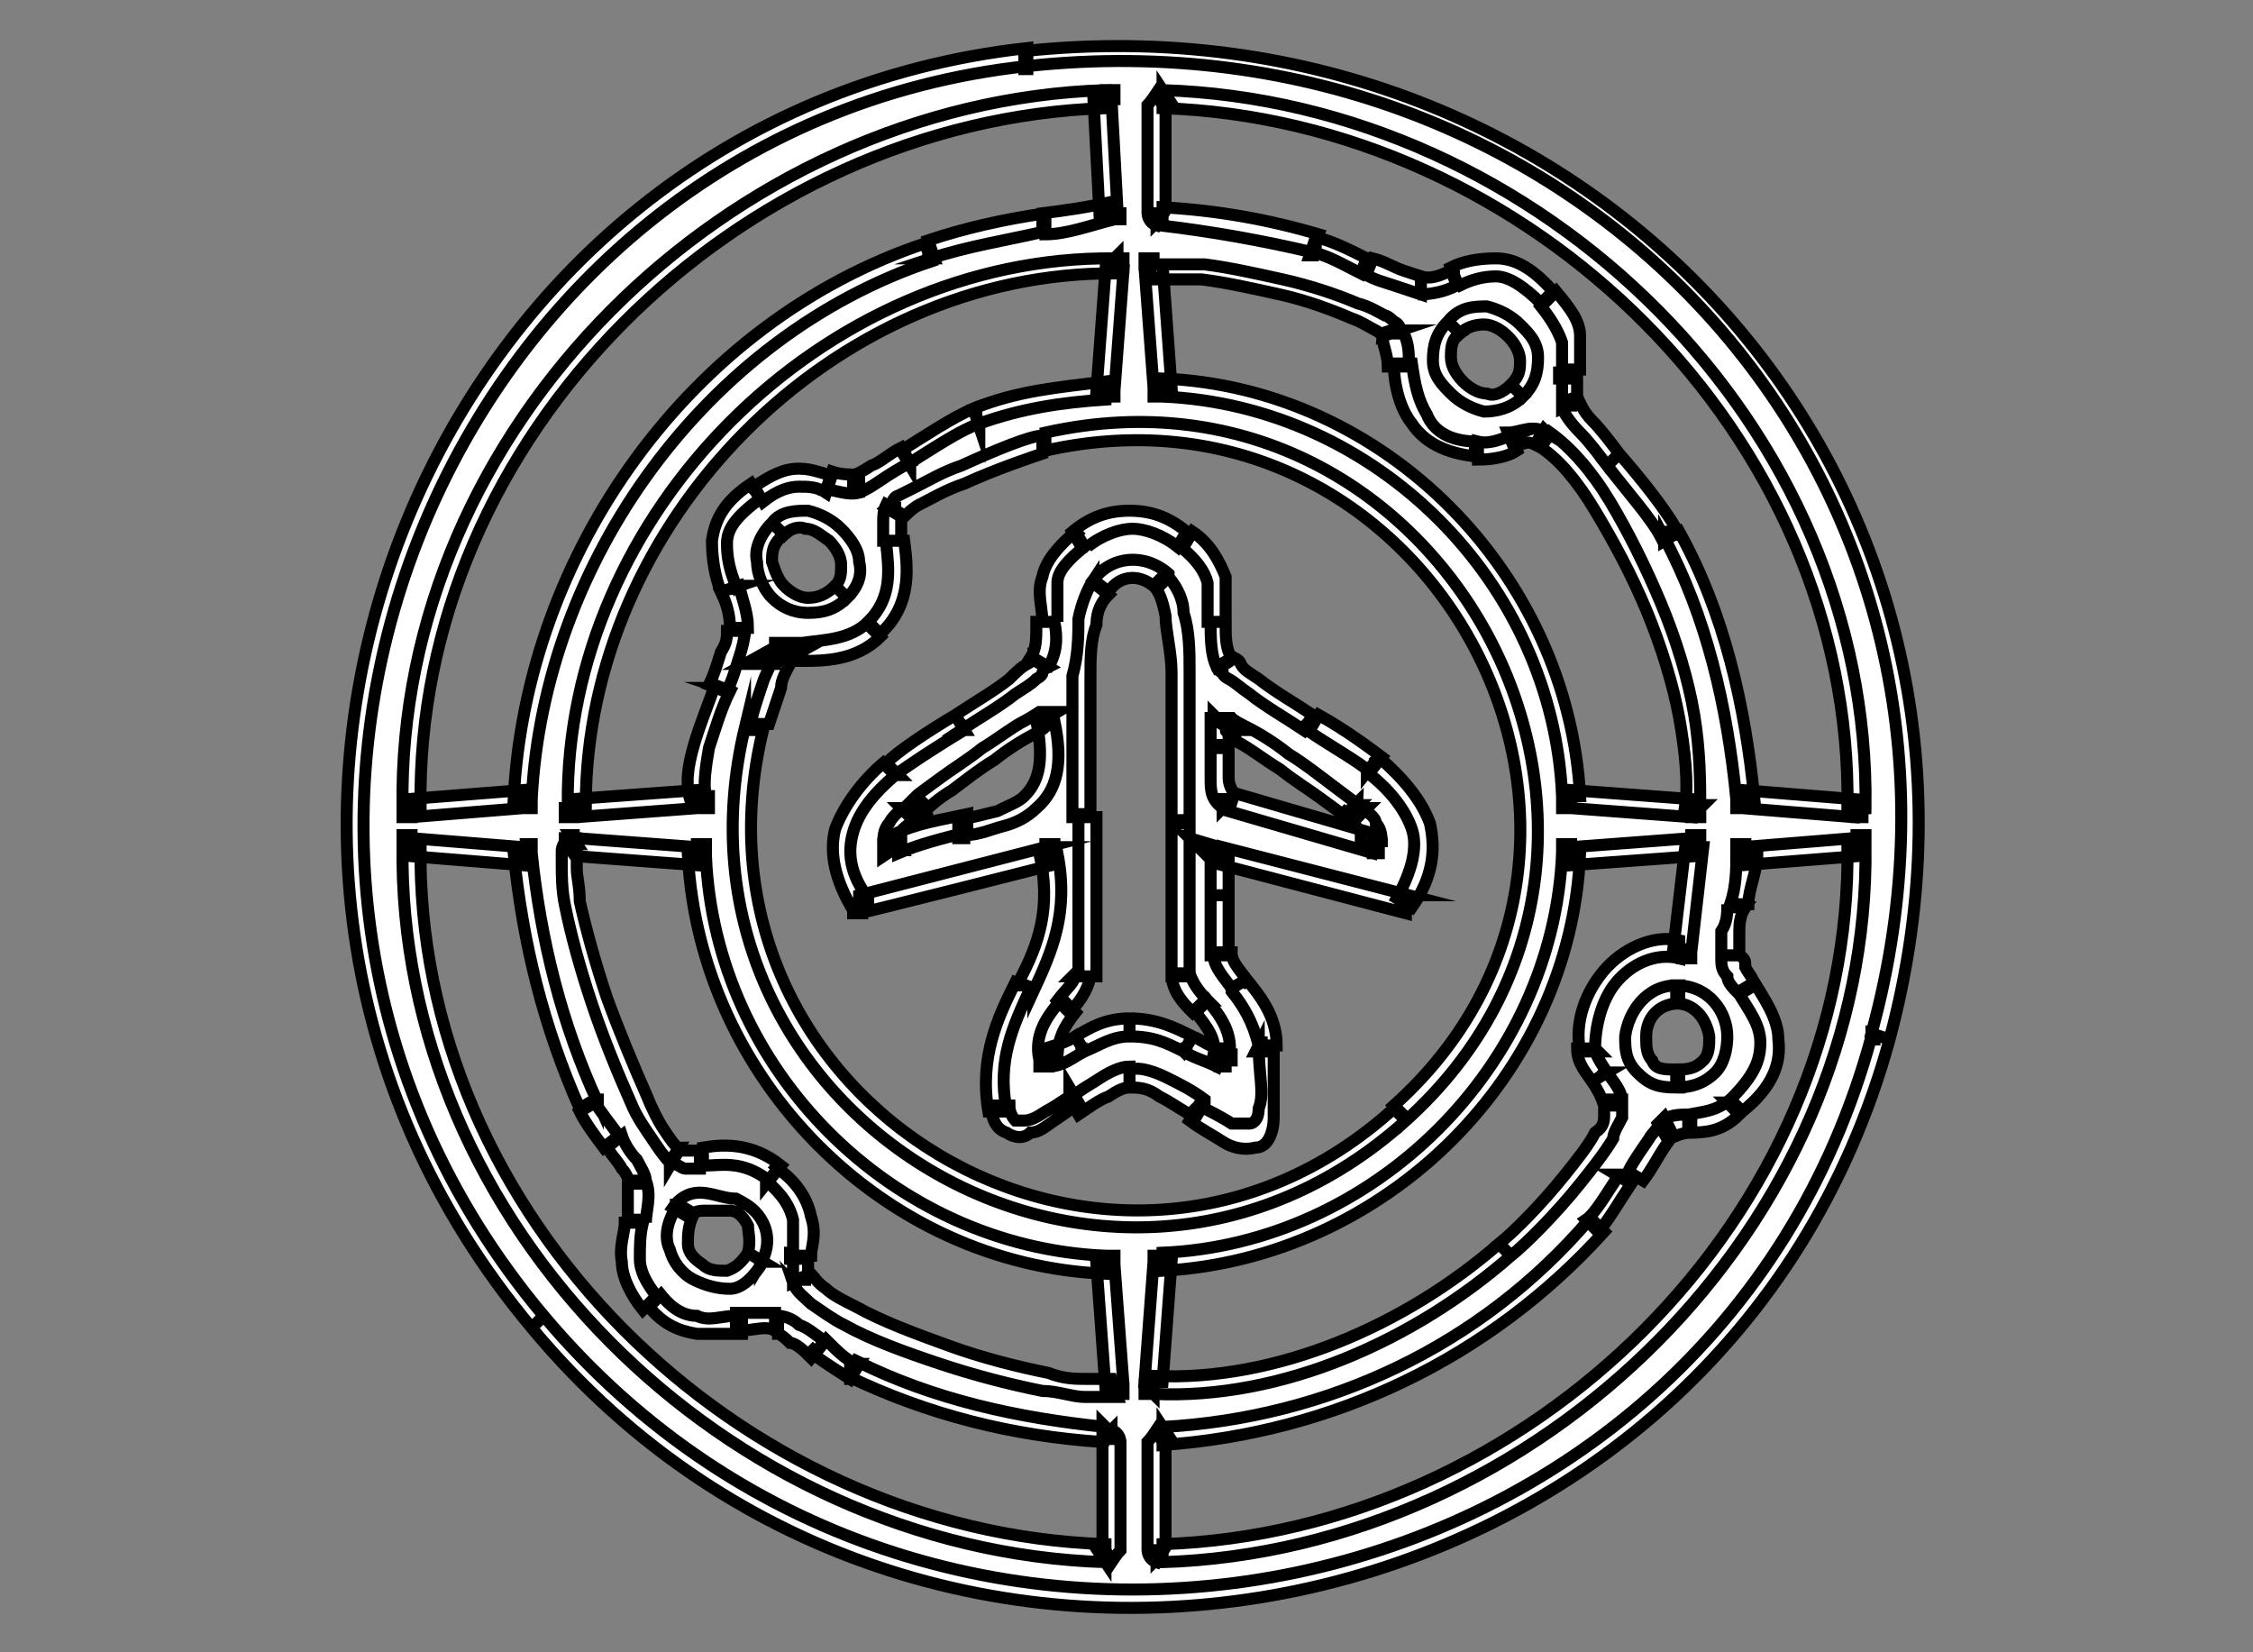
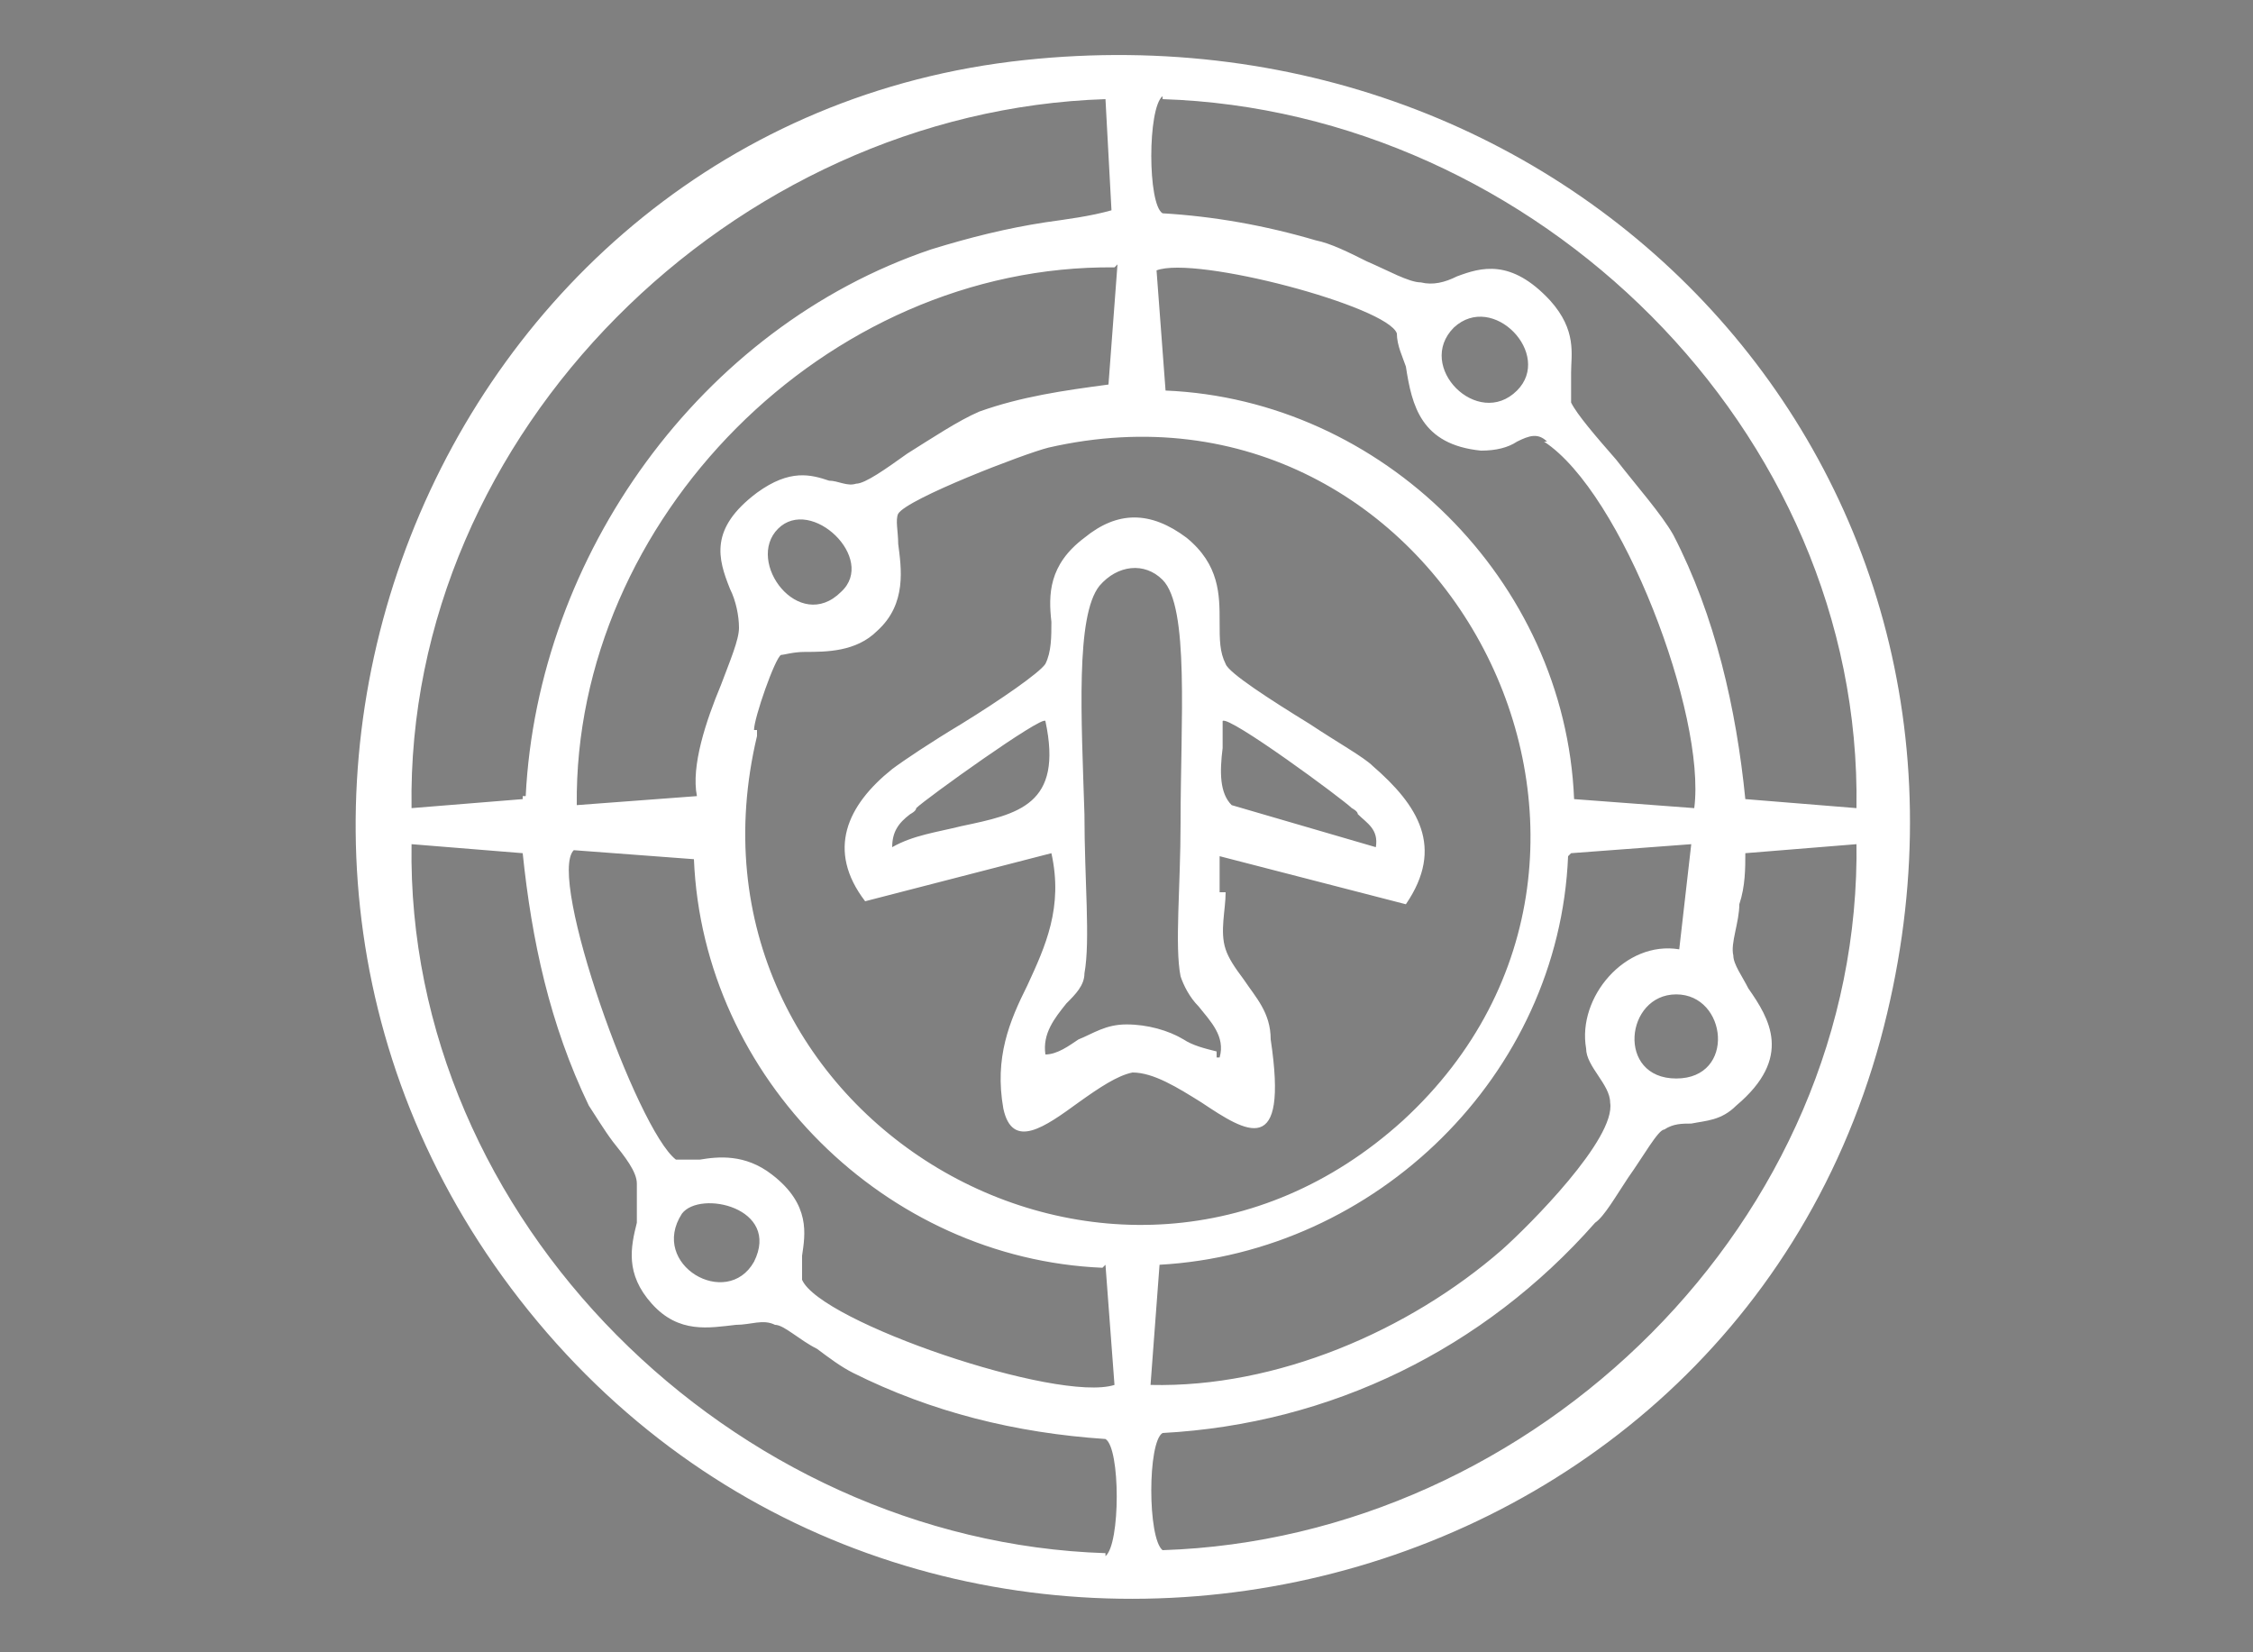
<svg xmlns="http://www.w3.org/2000/svg" id="Layer_1" version="1.1" viewBox="0 0 75 55">
  <rect x="0" y="0" width="75" height="55" fill="#808080" stroke="none" />
  <defs>
    <style>
      .st0 {
        stroke: #000;
        stroke-miterlimit: 10;
        stroke-width: .4px;
      }

      .st0, .st1 {
        fill: #fff;
      }

      .st1 {
        fill-rule: evenodd;
      }
    </style>
  </defs>
  <path class="st1" d="M62.6,34.6C67.6,16.1,52.8,0,34.1,2,14.4,4.1,4.7,28.2,17.9,44c13.2,15.8,39.3,10.4,44.7-9.4ZM17.4,26.6l-3.7.3c-.2-12.5,10.7-23.2,23.1-23.6l.2,3.7c-.7.2-1.5.3-2.2.4-1.3.2-2.5.5-3.8.9-7.7,2.6-13.1,10.2-13.5,18.2h-.1ZM38.7,3.3c12.4.4,23.3,11,23.1,23.6h0l-3.7-.3c-.3-3-1-6.1-2.4-8.8-.4-.7-1.2-1.6-1.9-2.5-.7-.8-1.3-1.5-1.5-1.9,0-.3,0-.6,0-1,0-.6.2-1.4-.7-2.4-1.3-1.4-2.3-1.1-3.1-.8-.4.2-.8.3-1.2.2-.4,0-1.1-.4-1.8-.7-.6-.3-1.2-.6-1.7-.7-1.7-.5-3.4-.8-5.1-.9-.5-.3-.5-3.5,0-3.9h0ZM37.1,8.9c-9.6-.1-18,8.4-17.9,17.9l4-.3c-.2-1,.3-2.5.8-3.7.3-.8.6-1.5.6-1.9s-.1-.9-.3-1.3c-.4-1-.7-2,.9-3.2,1.1-.8,1.8-.6,2.4-.4.3,0,.6.2.9.1.3,0,1-.5,1.7-1,.8-.5,1.7-1.1,2.4-1.4,1.4-.5,2.8-.7,4.3-.9l.3-4h0ZM51.4,14.7c2.6,1.7,5.4,9.1,5,12.2l-4-.3c-.3-7.3-6.4-13.3-13.6-13.6l-.3-4c1.3-.5,7.7,1.2,8,2.1,0,.4.2.8.3,1.1.2,1.3.5,2.6,2.5,2.8.5,0,.9-.1,1.2-.3.4-.2.7-.3,1,0h-.1ZM50.5,13c1.2-1.2-.8-3.3-2.1-2.1-1.3,1.3.8,3.4,2.1,2.1ZM25.1,24.3c0-.4.7-2.4.9-2.5h0c.1,0,.4-.1.8-.1.7,0,1.7,0,2.4-.7,1-.9.8-2.1.7-2.9,0-.4-.1-.8,0-1,.3-.5,4.2-2,5-2.2,13.1-3,21.6,13.4,11.8,22.4-9.6,8.7-24.5-.2-21.5-12.8v-.2ZM28,19.7c1.2-1.1-1-3.2-2.1-2.1s.7,3.5,2.1,2.1ZM36.8,51.7c-12.4-.4-23.3-11.1-23.1-23.6l3.7.3c.3,2.9.9,5.7,2.2,8.4.2.3.5.8.8,1.2.4.5.8,1,.8,1.4v1.3c-.2.8-.4,1.7.5,2.7s1.9.8,2.8.7c.5,0,.9-.2,1.3,0,.3,0,.8.5,1.4.8.4.3.8.6,1.2.8,2.6,1.3,5.4,2,8.4,2.2.5.3.5,3.5,0,3.9h0ZM36.8,42.1l.3,4c-1.9.6-9.8-2.1-10.4-3.5v-.8c.1-.7.3-1.7-1-2.7-.9-.7-1.8-.6-2.4-.5h-.8c-1.3-1-4.3-9.4-3.4-10.3l4,.3c.3,7.3,6.4,13.3,13.6,13.6h0ZM52.3,28.4l4-.3h0l-.4,3.5c-1.8-.3-3.4,1.6-3.1,3.3,0,.3.2.6.4.9.2.3.4.6.4.9.2,1.2-2.7,4.1-3.6,4.9-3.1,2.7-7.5,4.6-11.7,4.5l.3-4c7.2-.4,13.3-6.3,13.6-13.6h0ZM61.8,28.1l-3.7.3c0,.5,0,1.1-.2,1.7,0,.6-.3,1.3-.2,1.7,0,.3.3.7.5,1.1.7,1,1.5,2.3-.4,3.9-.5.5-1,.5-1.5.6-.3,0-.6,0-.9.2-.2,0-.7.9-1.2,1.6-.4.6-.8,1.3-1.1,1.5-3.7,4.2-8.8,6.7-14.4,7-.5.3-.5,3.5,0,3.9,12.4-.4,23.3-11,23.1-23.6h0ZM55.8,33.1c-1.7,0-2,2.8,0,2.8s1.7-2.8,0-2.8ZM22.7,40.4c-1.1,1.7,1.5,3.2,2.4,1.6.9-1.8-1.8-2.4-2.4-1.6ZM40.6,29.8v-1.3h0l6.2,1.6c1.3-1.9.4-3.3-1.1-4.6-.3-.3-1.2-.8-2.1-1.4-1.3-.8-2.7-1.7-2.8-2-.2-.4-.2-.8-.2-1.4,0-.9,0-1.9-1.1-2.8-1.2-.9-2.3-.9-3.4,0-1.2.9-1.2,1.9-1.1,2.8,0,.5,0,1-.2,1.4-.2.3-1.5,1.2-2.8,2-1,.6-1.9,1.2-2.3,1.5-1.5,1.2-2.2,2.7-.9,4.4l6.2-1.6c.4,1.8-.2,3.1-.8,4.4-.6,1.2-1.1,2.4-.8,4.1.3,1.4,1.4.6,2.5-.2.7-.5,1.3-.9,1.8-1,.7,0,1.5.5,2.3,1,1.5,1,2.9,1.9,2.3-2.1,0-.9-.5-1.4-.9-2-.3-.4-.5-.7-.6-1-.2-.6,0-1.3,0-1.9h-.2ZM40.6,35.2c.2-.7-.3-1.2-.7-1.7-.3-.3-.5-.7-.6-1-.2-1,0-3,0-5.1,0-3.4.3-7.2-.6-8.1-.6-.6-1.5-.5-2.1.2-.8,1-.6,4.4-.5,7.6,0,2.2.2,4.2,0,5.3,0,.4-.3.7-.6,1-.4.5-.8,1-.7,1.7.4,0,.8-.3,1.1-.5.5-.2.9-.5,1.6-.5s1.4.2,1.9.5c.3.2.7.3,1.1.4v.2ZM32,27.5c-.8.2-1.6.3-2.3.7,0-.5.2-.8.6-1.1,0,0,.2-.1.2-.2.3-.3,4.2-3.1,4.3-2.9.6,2.8-.9,3.1-2.8,3.5ZM45.2,27.1c.3.3.7.5.6,1.1l-4.8-1.4c-.4-.4-.4-1.1-.3-1.9v-.9c.2-.2,4,2.6,4.3,2.9,0,0,.2.1.2.2Z" />
-   <path class="st0" d="M34.1,2v-.3h0v.3ZM62.6,34.6h-.3.3ZM17.9,44l.2-.2-.2.2ZM13.7,26.9h-.3v.3h.3v-.3ZM17.4,26.6v.3h.3v-.3h-.3ZM36.8,3.3h.3v-.3h-.3v.3ZM37,7v.3h.3v-.2h-.3ZM34.7,7.5v.3-.3ZM30.9,8.4v.3h0v-.3ZM61.8,26.9h.3c0,.1,0,0,0,0h-.3ZM38.7,3.3v-.3h0l.2.3h-.2ZM61.8,26.9v.3h.2v-.2s-.2-.1-.2,0ZM58.1,26.6h-.3v.3h.2v-.3h0ZM55.6,17.8h.3c0-.1-.3-.1-.3-.1h0ZM53.8,15.3l.2-.2-.2.2ZM52.3,13.4h-.3c0,.1.3.1.3.1h0ZM52.3,12.4h-.3.3ZM51.5,10l-.2.2h0l.2-.2ZM48.4,9.3v-.3c0,0,0,.3,0,.3ZM47.3,9.5v.3h0v-.3ZM45.5,8.8v-.3h0v.3h0ZM43.8,8.1v.3h0v-.3ZM38.7,7.2l-.2.2h0v-.3h.2ZM37.1,8.9h.3v-.3h-.3v.3ZM19.1,26.9h-.3v.3h.3v-.3ZM23.2,26.6v.3h.4v-.3h-.4ZM24,22.9h.3c0,.1-.3,0-.3,0ZM24.6,20.9h.3-.3ZM24.3,19.6h.3-.3ZM25.2,16.4l-.2-.2h0l.2.2ZM27.6,16v.3h0s0-.3,0-.3ZM28.5,16.1v-.3h0v.3ZM30.2,15.2l-.2-.2h0l.2.2ZM32.5,13.8v-.3h0v.3h0ZM36.8,12.9v.3h.3v-.2h-.3ZM56.3,26.9v.3h.3v-.3h-.3ZM51.4,14.7l.2-.2h0l-.2.2ZM52.3,26.6h-.3v.3h.3v-.3ZM38.7,12.9h-.3v.3h.3v-.3ZM38.4,8.9v-.3h-.3v.2h.3ZM46.3,11.1h.3-.3ZM46.6,12.2h.3-.3ZM49.1,15v-.3h0v.3ZM50.4,14.7v-.3h0v.3h0ZM50.5,13l-.2-.2h0l.2.2ZM48.4,10.9l.2.2h0l-.2-.2ZM25.9,21.8l.2.2.9-.5h-1v.3h-.1ZM25.1,24.3h.3-.3ZM25.9,21.8l-.2-.2-.9.5h1v-.3h.1ZM26.7,21.7v-.3h0v.3ZM29.1,20.9l-.2-.2h0l.2.2ZM29.8,18h.3-.3ZM29.8,17h-.3c0-.1.3-.1.3-.1h0ZM34.8,14.8v-.3h0v.3ZM46.6,37.1l.2.2h0l-.2-.2ZM28,19.7l-.2-.2h0l.2.2ZM26,17.7l.2.2h0l-.2-.2ZM13.7,28.1v-.3h-.3v.3h.3ZM36.8,51.7v.3h0l-.2-.3h.2ZM17.4,28.4h.3v-.3h-.2v.3h0ZM19.6,36.8h-.3c0,0,.3,0,.3,0h0ZM20.4,38l.2-.2-.2.2ZM21.3,39.4h-.3.3ZM21.2,40.6h.3-.3ZM21.7,43.4l.2-.2-.2.2ZM24.5,44.1v.3h0v-.3ZM25.9,44v.3h0v-.3ZM27.2,44.8l-.2.2h0l.2-.2ZM28.4,45.6v.3h-.1v-.3h.1ZM36.8,47.8l.2-.2h0v.3h-.2ZM37.1,46.1v.3h.3v-.2h-.3ZM36.8,42.1h.3v-.3h-.3v.3ZM26.7,42.6h.3c0,0-.3,0-.3,0h0ZM26.7,41.8h-.3.3ZM25.7,39l.2-.2h0l-.2.2ZM23.3,38.5v-.3h0v.3ZM22.5,38.4l-.2.2h0l.2-.2ZM19.1,28.1v-.3h-.1l.2.3h-.1ZM23.2,28.4h.3v-.3h-.3v.3ZM56.3,28.1v-.3h0v.3ZM52.3,28.4v-.3h-.3v.3h.3ZM56.3,28.1h.3v-.3h-.3v.3ZM56,31.6v.3h.3v-.3h-.3ZM52.9,35h.3-.3ZM53.3,35.8l.2-.2-.2.2ZM53.7,36.7h.3-.3ZM50.1,41.6l.2.2h0l-.2-.2ZM38.4,46.1h-.3v.3h.3v-.3ZM38.7,42.1v-.3h-.3v.3h.3ZM61.8,28.1h.3v-.3h-.3v.3ZM58.1,28.4v-.3h-.3v.3h.3ZM57.8,30.1h.3-.3ZM57.6,31.8h-.3.3ZM58.1,32.9l-.2.2.2-.2ZM57.8,36.8l.2.2h0l-.2-.2ZM56.3,37.4v-.3h0v.3ZM55.4,37.6v-.3h0v.3h0ZM54.2,39.2l-.2-.2.2.2ZM53.1,40.8l-.2-.2h0l.2.2ZM38.7,47.8v-.3h0l.2.3h-.2ZM38.7,51.7l-.2.2h0v-.3h.2ZM22.7,40.4l-.2-.2h0l.2.2ZM25.1,41.9h.3c0,0-.3,0-.3,0h0ZM40.6,28.5h.3c0-.1-.2,0-.2,0h0ZM40.6,29.8h-.3.3ZM40.6,28.5v-.3l-1-.3.8.8.2-.2ZM46.8,30v.3h0v-.2c0,0,0-.2,0-.2h0ZM45.7,25.4l.2-.2h0l-.2.2ZM43.6,24l-.2.2h0l.2-.2ZM40.8,22.1l.3-.2h0l-.3.2ZM40.6,20.7h-.3.3ZM39.4,17.9l.2-.2h0l-.2.2ZM36,17.9l-.2-.2h0l.2.2ZM34.9,20.7h.3-.3ZM34.7,22.1l-.3-.2h0l.3.2ZM31.9,24l.2.2s-.2-.2-.2-.2ZM29.6,25.6l-.2-.2h0l.2.2ZM28.6,30l-.2.2v.2h.3v-.3h0ZM34.8,28.5h.3v-.4h-.3v.4ZM34.1,32.8h-.3c0,0,.3,0,.3,0ZM33.3,37h.3-.3ZM35.7,36.8l-.2-.2.2.2ZM37.6,35.8v-.3h0v.3ZM39.9,36.8l-.2.2.2-.2ZM42.2,34.7h-.3.3ZM41.3,32.8l.2-.2-.2.2ZM40.7,31.8h-.3.3ZM40.6,35.2v.3h.2v-.3h-.2ZM40,33.5l.2-.2h0l-.2.2ZM39.3,32.5h.3-.3ZM39.3,27.4h.3-.3ZM38.7,19.3l.2-.2h0l-.2.2ZM36.6,19.5l-.2-.2h0l.2.2ZM36.2,27.1h-.3.3ZM36.1,32.5h.3-.3ZM35.5,33.5l-.2-.2h0l.2.2ZM34.9,35.2h-.3v.3h.3v-.3ZM36,34.7v.3c0,0,0-.3,0-.3ZM37.6,34.2v-.3h0v.3ZM39.5,34.7v.3h0v-.3h0ZM29.7,28.1h-.3v.4l.3-.2v-.3h0ZM32,27.5v.3-.3ZM30.3,27.1l-.2-.2.2.2ZM30.5,26.9l.2.2h0l-.2-.2ZM34.8,24h.3c0-.1-.2,0-.2,0h0ZM45.7,28.1v.3h.2v-.3h-.2ZM45.2,27.1l-.2.2h0l.2-.2ZM40.9,26.7l-.2.2h0v-.3h.2ZM40.6,24.9h-.3.3ZM40.6,24l-.2-.2h0v.2h.3,0ZM44.9,26.9l-.2.2h0l.2-.2ZM34.2,2.2c18.5-2,33.1,14,28.1,32.2l.6.2C67.9,16,52.9-.3,34.1,1.7v.6h.1ZM18.1,43.8C5,28.2,14.7,4.3,34.2,2.2v-.6C14.1,3.8,4.3,28.2,17.7,44.2l.4-.4ZM62.3,34.5c-5.3,19.6-31.1,24.9-44.2,9.3l-.4.4c13.3,16,39.7,10.5,45.2-9.6l-.6-.2h0ZM13.7,27.2l3.7-.3v-.6l-3.8.3v.6h.1ZM36.8,3c-12.5.4-23.6,11.2-23.4,23.9h.6c-.2-12.4,10.6-22.9,22.8-23.3v-.6ZM37.2,7l-.2-3.7h-.6l.2,3.8h.6ZM34.8,7.8c.7,0,1.5-.3,2.3-.5v-.6c-.9.2-1.6.3-2.4.4v.6h.1ZM31,8.6c1.2-.4,2.5-.6,3.8-.9v-.6c-1.4.2-2.7.5-3.9.9l.2.6h-.1ZM17.7,26.6c.4-7.9,5.8-15.4,13.3-17.9l-.2-.6c-7.8,2.6-13.3,10.3-13.7,18.5h.6ZM62.1,26.9c.2-12.7-10.8-23.5-23.4-23.9v.6c12.2.4,23,10.9,22.8,23.3h.6ZM62,27h0l-.5-.3h0l.5.3ZM58,26.9l3.7.3v-.6l-3.7-.3v.6ZM55.4,17.9c1.4,2.6,2.1,5.6,2.4,8.7h.6c-.3-3.1-1-6.2-2.5-8.9l-.5.3h0ZM53.5,15.5c.7.9,1.5,1.8,1.8,2.4l.5-.3c-.4-.7-1.2-1.7-1.9-2.5,0,0-.4.4-.4.4ZM52,13.5c0,.2.3.6.6.9.3.3.6.7.9,1.1l.4-.4c-.3-.4-.6-.8-.9-1.1-.3-.3-.4-.6-.5-.8l-.5.2h0ZM52,12.4c0,.3,0,.7,0,1.2l.5-.2v-.8h-.6v-.2ZM51.3,10.2c.4.5.6.9.7,1.2v.9h.6c0-.2,0-.6,0-1.1,0-.5-.3-.9-.8-1.5l-.4.4h0ZM48.6,9.5c.4-.2.8-.3,1.2-.3s.9.3,1.5.9l.4-.4c-.7-.8-1.3-1.1-1.9-1.1s-1.1.1-1.5.3l.2.5h0ZM47.2,9.8c.5,0,.9-.1,1.3-.3l-.2-.5c-.4.2-.7.3-1,.2v.6h0ZM45.4,9.1c.3.2.7.3,1,.4.3.1.6.2.9.3v-.6s-.3-.1-.6-.2c-.3-.1-.6-.3-1-.4l-.2.5h-.1ZM43.7,8.4c.5.1,1,.4,1.6.7l.2-.5c-.6-.3-1.2-.6-1.7-.7l-.2.6h.1ZM38.6,7.5c1.7.2,3.4.5,5.1.9l.2-.6c-1.7-.5-3.4-.8-5.2-.9v.6h0ZM38.5,3.1c0,0-.2.3-.3.4,0,0,0,.3,0,.5v2.6c0,.2,0,.4,0,.5,0,0,0,.3.3.4l.3-.5h0v-2.9c0-.2,0-.3,0-.4h0c0,0-.3-.6-.3-.6h0ZM37.1,8.6c-9.7-.1-18.3,8.5-18.2,18.2h.6c0-9.4,8.2-17.8,17.7-17.7v-.6h0ZM19.2,27.2l4-.3v-.6l-4.1.3v.6h.1ZM23.5,26.5c-.1-.4,0-1,.1-1.6.2-.6.4-1.3.7-1.9l-.5-.2c-.2.6-.5,1.3-.7,2s-.3,1.3-.1,1.9h.6v-.2ZM24.2,23c.2-.4.3-.8.4-1.1.1-.3.2-.7.2-.9h-.6c0,.2,0,.4-.2.7-.1.3-.2.7-.4,1.1l.5.2h.1ZM24.9,20.9c0-.5-.2-1-.3-1.4l-.6.2c.2.4.3.8.3,1.2,0,0,.6,0,.6,0ZM24.5,19.5c-.2-.5-.3-.9-.3-1.4s.3-.9,1.1-1.5l-.3-.5c-.9.6-1.2,1.2-1.3,1.9,0,.6.1,1.2.3,1.7l.6-.2h-.1ZM25.4,16.7c.5-.4.9-.5,1.2-.5s.6,0,.9.2l.2-.6c-.3,0-.6-.2-1.1-.2s-.9.2-1.5.6l.3.5ZM27.5,16.3c.3,0,.7.2,1.1.1v-.6c-.3,0-.6,0-.9-.1l-.2.6ZM28.5,16.4c.2,0,.5-.2.8-.4.3-.2.6-.4,1-.6l-.3-.5c-.4.2-.7.5-1,.6-.3.2-.5.3-.6.3v.6h.1ZM30.3,15.4c.8-.5,1.7-1.1,2.3-1.3l-.2-.5c-.7.3-1.6.9-2.4,1.4l.3.5h0ZM32.6,14.1c1.4-.5,2.7-.7,4.2-.8v-.6c-1.6.2-2.9.3-4.4.9l.2.6h0ZM37.1,13l.3-4h-.6l-.3,4h.6ZM56.6,26.9c0-.8,0-1.9-.2-3.1s-.6-2.5-1.1-3.7-1.1-2.4-1.7-3.4c-.6-1-1.3-1.8-2-2.3l-.3.5c.6.4,1.2,1.1,1.8,2.1.6,1,1.2,2.1,1.7,3.3.5,1.2.9,2.5,1.1,3.6.2,1.1.3,2.2.2,2.9h.6,0ZM52.3,26.9l4,.3v-.6l-4-.3v.6ZM38.7,13.2c7.1.3,13,6.2,13.3,13.3h.6c-.4-7.4-6.5-13.6-13.9-13.9,0,0,0,.6,0,.6ZM38.1,8.9l.3,4h.6l-.3-4.1h-.6ZM46.6,11c0-.1,0-.2-.2-.3,0,0-.2-.2-.3-.2-.2-.1-.5-.3-.9-.4-.7-.3-1.6-.6-2.5-.8s-1.8-.4-2.6-.5h-1.9l.2.5h1.6c.8.1,1.7.3,2.6.5.9.2,1.7.5,2.4.8.3.1.6.3.8.4,0,0,.2.1.2.2h0l.6-.2ZM46.9,12.1c0-.4,0-.8-.3-1.2l-.6.2c0,.3.2.7.2,1.1h.7ZM49.2,14.7c-1,0-1.5-.4-1.7-.9-.3-.5-.4-1-.5-1.7h-.6c0,.7.2,1.5.6,2,.4.6,1.1,1,2.2,1.1v-.6h0ZM50.3,14.5c-.3.1-.7.3-1.1.2v.6c.5,0,1-.1,1.3-.3l-.2-.5ZM51.5,14.4c-.5-.3-.9,0-1.3,0l.2.5c.4-.2.5-.2.7-.1l.3-.5h0ZM50.7,13.2c.4-.4.5-.8.5-1.3s-.3-.8-.6-1.1-.7-.5-1.1-.6c-.4,0-.9,0-1.3.5l.4.4c.2-.2.5-.3.8-.3s.6.2.8.4.4.5.4.8,0,.5-.3.8c0,0,.4.4.4.4ZM48.2,10.7c-.4.4-.5.8-.5,1.3s.3.8.6,1.1.7.5,1.1.6c.4,0,.9-.1,1.3-.5l-.4-.4c-.3.3-.6.4-.8.3-.3,0-.6-.2-.8-.4s-.4-.5-.4-.8,0-.6.3-.8c0,0-.4-.4-.4-.4ZM25.8,21.5h0c0,.1,0,.3-.1.4,0,.2-.2.5-.3.8-.2.6-.4,1.2-.4,1.4h.6s.2-.6.4-1.2c0-.3.2-.6.3-.8v-.2h0l-.3-.5h-.2ZM25.9,22.1h0v-.6h0v.6ZM26.7,21.4h-.5c-.1,0-.3,0-.4.1l.3.5h.6v-.6ZM28.9,20.7c-.6.6-1.5.6-2.2.7v.6c.7,0,1.8,0,2.6-.8l-.4-.4h0ZM29.5,18.1c.1.9.2,1.8-.6,2.6l.4.4c1.1-1,.9-2.3.8-3.1h-.6,0ZM29.5,16.8c-.1.2-.1.4-.1.6v.6h.6v-.9s-.5-.3-.5-.3ZM34.7,14.5c-.4,0-1.6.5-2.7,1-.6.2-1.1.5-1.5.7-.2.1-.4.2-.6.3,0,0-.1,0-.2.2l-.2.2.5.3h.1c.1-.1.3-.3.5-.4.4-.2.9-.5,1.5-.7,1.1-.5,2.3-.9,2.6-1,0,0,0-.6,0-.6ZM46.8,37.3c10.1-9.1,1.4-25.9-12-22.9v.6c12.9-2.9,21.3,13.1,11.6,21.8l.4.4h0ZM24.8,24.2c-3.1,12.9,12.1,22,22,13.1l-.4-.4c-9.4,8.5-24-.2-21-12.6h-.6,0ZM28.2,19.9c.4-.4.5-.8.4-1.2,0-.4-.3-.8-.6-1.1s-.7-.5-1.1-.6c-.4,0-.9,0-1.2.4l.4.4c.2-.2.5-.3.7-.2.3,0,.5.2.8.4.2.2.4.5.4.8s0,.5-.2.7l.4.4ZM25.7,17.4c-.4.4-.6.9-.5,1.3,0,.4.2.9.5,1.2.3.3.7.5,1.2.5s.9-.1,1.3-.5l-.4-.4c-.3.3-.6.4-.9.4s-.6-.2-.8-.4-.3-.5-.4-.8c0-.3,0-.6.4-.9l-.4-.4ZM13.4,28.1c-.2,12.7,10.8,23.5,23.4,23.9v-.6c-12.2-.4-23-10.9-22.8-23.3,0,0-.6,0-.6,0ZM17.4,28.2l-3.7-.3v.6l3.7.3v-.6ZM19.9,36.7c-1.2-2.6-1.9-5.4-2.2-8.3h-.6c.3,3,1,5.8,2.2,8.5l.5-.3h.1ZM20.6,37.8c-.3-.4-.6-.8-.8-1.1l-.5.3c.2.4.5.8.8,1.2l.5-.4ZM21.5,39.3c0-.2-.2-.5-.3-.7-.2-.2-.4-.5-.5-.8l-.5.4c.2.3.4.5.5.7.2.2.2.4.3.5h.6-.1ZM21.5,40.7c0-.4.2-.9,0-1.4h-.6v1.3h.6ZM21.9,43.2c-.4-.5-.6-.9-.6-1.3s0-.8.1-1.2h-.6c0,.3-.2.8-.1,1.3,0,.5.3,1.1.7,1.6l.4-.4h.1ZM24.5,43.8c-.5,0-.9.2-1.3,0-.4,0-.8-.2-1.2-.7l-.4.4c.5.6,1,.8,1.6.9.5,0,1.1,0,1.5,0v-.6h-.2ZM26,43.7c-.5,0-1,0-1.5,0v.6c.6,0,1-.2,1.3,0v-.6h.2ZM27.4,44.6c-.3-.2-.5-.4-.8-.5-.2-.2-.5-.3-.7-.3v.6s.1,0,.4.3c.2,0,.5.3.7.5l.4-.5h0ZM28.6,45.4c-.3,0-.7-.4-1.1-.8l-.4.5c.4.3.9.6,1.2.8l.3-.5ZM36.8,47.5c-2.9-.3-5.7-.9-8.3-2.2l-.3.5c2.7,1.3,5.5,2,8.5,2.2v-.6h0ZM37,52c0,0,.2-.3.3-.4,0,0,0-.3,0-.5v-2.6c0-.2,0-.4,0-.5,0,0,0-.3-.3-.4l-.3.5h0v2.9c0,.2,0,.3,0,.4h0c0,0,.3.6.3.6h0ZM37.4,46.1l-.3-4h-.6l.3,4.1h.6ZM26.4,42.7c.1.3.4.5.6.7.3.2.7.5,1.1.7.9.5,2,.9,3.2,1.3,1.2.4,2.4.7,3.4.9.5,0,1,.2,1.4.2s.8,0,1.1,0l-.2-.6h-.8c-.4,0-.8,0-1.3-.2-1-.2-2.2-.5-3.3-.9-1.1-.4-2.2-.8-3.1-1.3-.4-.2-.8-.4-1-.6-.3-.2-.4-.4-.5-.5l-.5.2v.2ZM26.4,41.7v1l.5-.2v-.6h-.6v-.2ZM25.5,39.3c.6.5.8.9.9,1.3v1.2h.6c0-.3.2-.7,0-1.3-.1-.5-.4-1.1-1.1-1.6l-.4.5h0ZM23.4,38.8c.6,0,1.3-.2,2.2.5l.4-.5c-1-.8-2-.7-2.6-.6v.6ZM22.3,38.7c.2,0,.4.2.5.2h.5v-.6h-.7l-.3.5h0ZM18.9,27.9c-.1.1-.2.3-.2.4v.5c0,.3,0,.8.1,1.3.2,1,.5,2.1.9,3.3s.9,2.4,1.3,3.3c.2.5.5.9.7,1.2s.4.6.6.8l.3-.5c-.1,0-.3-.3-.5-.6s-.4-.7-.6-1.2c-.4-.9-.9-2.1-1.3-3.2-.4-1.2-.7-2.3-.9-3.2,0-.5-.1-.8-.1-1.1v-.3h0c0-.1-.4-.5-.4-.5v-.2ZM23.2,28.2l-4-.3v.6l4,.3v-.6ZM36.8,41.8c-7.1-.3-13-6.2-13.3-13.3h-.6c.4,7.4,6.5,13.6,13.9,13.9v-.6ZM56.3,27.9l-4,.3v.6l4.1-.3v-.6h0ZM56.3,27.9h0v.6h0v-.6ZM56.3,31.7l.4-3.5h-.6l-.4,3.4h.6ZM53.1,34.9c0-.7.2-1.6.7-2.2.5-.6,1.3-1,2.1-.8v-.6c-.9-.2-1.9.3-2.5,1-.6.7-1,1.7-.8,2.7h.6,0ZM53.5,35.7c-.2-.3-.4-.6-.4-.8h-.6c0,.5.3.8.5,1.1l.5-.3ZM54,36.7c0-.4-.3-.7-.5-1l-.5.3c.2.3.3.5.4.8h.6ZM50.3,41.8c.5-.4,1.5-1.4,2.3-2.4.4-.5.8-1,1.1-1.5,0-.2.2-.5.3-.7,0-.2,0-.4,0-.6h-.6v.5c0,.2,0,.4-.3.6-.2.4-.6.9-1,1.4-.8,1-1.7,1.9-2.2,2.3l.4.4ZM38.4,46.4c4.3.2,8.7-1.8,11.9-4.6l-.4-.4c-3.1,2.7-7.4,4.6-11.5,4.4v.6ZM38.4,42l-.3,4h.6l.3-4h-.6ZM52,28.4c-.3,7.1-6.3,13-13.3,13.3v.6c7.4-.4,13.6-6.5,13.9-13.9h-.6ZM61.7,27.9l-3.7.3v.6l3.8-.3v-.6h0ZM57.8,28.5c0,.4,0,1-.2,1.6h.6c0-.5.3-1.1.3-1.7h-.7ZM57.5,30.1c0,.3,0,.6-.2.9v.8h.6v-.7c0-.3,0-.6.2-.9h-.6ZM57.3,31.9c0,.2,0,.4.2.6,0,.2.2.4.4.6l.5-.3c0-.2-.2-.4-.3-.6,0-.2,0-.3-.2-.4h-.6ZM57.9,33.1c.3.5.7,1,.7,1.6s-.2,1.1-1,1.9l.4.4c1-.8,1.3-1.6,1.2-2.4,0-.7-.5-1.4-.8-1.9l-.5.3h0ZM57.6,36.6c-.5.4-.9.4-1.4.5v.6c.5,0,1.1,0,1.7-.6l-.4-.4h.1ZM56.2,37.1c-.3,0-.7,0-1,.3l.3.5c.2,0,.4-.2.8-.2v-.6h0ZM55.2,37.4s0,0,0,0h0c0,.2-.2.3-.3.5-.2.3-.5.7-.7,1.1l.5.3c.3-.4.5-.8.7-1.1,0,0,.2-.3.3-.4h0c0,0-.3-.6-.3-.6h0ZM53.9,39.1c-.4.6-.8,1.3-1.1,1.5l.4.4c.3-.3.7-1,1.1-1.6l-.5-.3h0ZM52.9,40.6c-3.6,4.2-8.7,6.6-14.2,6.9v.6c5.7-.4,10.9-2.9,14.7-7.1l-.4-.4h0ZM38.5,47.6c0,0-.2.3-.3.4,0,0,0,.3,0,.5v2.6c0,.2,0,.4,0,.5,0,0,0,.3.3.4l.3-.5h0c0,0,0-.3,0-.5v-2.8h0c0,0-.3-.6-.3-.6h0ZM38.7,52c12.5-.4,23.6-11.2,23.4-23.9h-.6c.2,12.4-10.6,22.9-22.8,23.3v.6ZM55.8,32.8c-1,0-1.6.9-1.7,1.7,0,.4,0,.8.4,1.2s.7.5,1.3.5v-.6c-.4,0-.7,0-.8-.3-.2-.2-.2-.5-.2-.8,0-.6.4-1.1,1.1-1.1v-.6h0ZM55.8,36.2c.6,0,1-.2,1.3-.5s.4-.8.4-1.2c0-.8-.6-1.7-1.7-1.7v.6c.6,0,1,.5,1.1,1.1,0,.3,0,.6-.2.8s-.4.3-.8.3v.6h0ZM22.5,40.2c-.3.5-.4,1-.2,1.4.1.4.4.8.8,1s.8.3,1.2.3.8-.4,1.1-.9l-.5-.3c-.2.3-.4.5-.7.6-.3,0-.6,0-.8-.2-.3-.2-.5-.4-.5-.7s0-.6.2-1l-.5-.3h-.1ZM25.3,42.1c.3-.5.3-1,.1-1.4-.2-.4-.5-.6-.9-.8-.4,0-.8-.2-1.2-.2s-.7.2-.9.5l.5.3s.2-.2.5-.2.6,0,.9,0,.5.3.6.5c0,.2.1.5,0,.9l.5.3h-.1ZM40.3,28.5v1.3h.6v-1.4h-.6ZM40.4,28.7h0l.4-.4h0l-.4.4ZM46.9,29.8l-6.2-1.6v.6c0,0,6.1,1.6,6.1,1.6v-.6h.1ZM45.5,25.7c.8.6,1.3,1.3,1.5,1.9s0,1.4-.5,2.3l.5.3c.7-1,.8-1.9.6-2.8-.3-.8-.9-1.5-1.7-2.2,0,0-.4.5-.4.5ZM43.5,24.3c.9.6,1.8,1.1,2.1,1.4l.4-.5c-.4-.3-1.2-.9-2.1-1.4l-.3.5h-.1ZM40.5,22.2s0,.1.2.2c0,0,0,.1.2.2.2.1.4.3.7.5.5.4,1.2.8,1.8,1.2l.3-.5c-.6-.4-1.3-.8-1.8-1.2-.3-.2-.5-.3-.6-.5,0,0,0-.1-.2-.2h0l-.5.3h-.1ZM40.3,20.7c0,.5,0,1.1.2,1.5l.5-.3c-.2-.3-.2-.7-.2-1.2h-.6,0ZM39.3,18.2c.5.4.8.8.9,1.2,0,.4,0,.8,0,1.3h.6c0-.4,0-.9,0-1.5-.2-.5-.5-1.1-1.1-1.5l-.3.5h-.1ZM36.2,18.2c.5-.4,1.1-.6,1.5-.6s1,.2,1.5.6l.3-.5c-.6-.5-1.2-.7-1.9-.7s-1.3.2-1.9.7l.3.5h.2ZM35.2,20.7c0-.4,0-.9,0-1.3s.4-.8.9-1.2l-.3-.5c-.6.5-1,1-1.1,1.5-.2.5,0,1,0,1.5h.6-.1ZM34.9,22.2c.3-.5.3-1,.2-1.5h-.6c0,.6,0,.9-.2,1.2l.5.3h0ZM32,24.3c.6-.4,1.3-.8,1.8-1.2.3-.2.5-.3.7-.5,0,0,.2-.1.2-.2,0,0,0-.1.2-.2l-.5-.3h0s0,.1-.2.2c-.2.1-.4.3-.6.5-.5.4-1.2.8-1.8,1.2l.3.5h-.1ZM29.8,25.8c.4-.3,1.3-.9,2.3-1.5l-.3-.5c-1,.6-1.9,1.2-2.3,1.6l.4.4h-.1ZM28.9,29.9c-.6-.8-.7-1.5-.5-2.2s.7-1.3,1.4-1.9l-.4-.4c-.7.6-1.3,1.4-1.6,2.2-.2.8,0,1.7.6,2.7l.5-.3h0ZM34.8,28.2l-6.2,1.6v.6c.1,0,6.4-1.6,6.4-1.6v-.6h-.2ZM34.4,33c.6-1.3,1.2-2.6.8-4.6h-.6c.4,1.8,0,3-.7,4.3l.5.2h0ZM33.5,36.9c-.3-1.6.2-2.7.8-4l-.5-.2c-.6,1.2-1.2,2.5-.9,4.3h.6ZM35.6,36.5c-.3.2-.6.4-.8.5-.3.2-.5.3-.7.3h-.3s-.2-.2-.2-.5h-.6c0,.5.2.8.5.9.3.2.6.2.8,0,.3,0,.5-.2.8-.4s.6-.4.8-.6l-.3-.5v.3ZM37.6,35.5c-.3,0-.7.2-1,.4s-.7.4-1,.7l.3.5c.3-.2.7-.5,1-.6.3-.2.5-.3.7-.3v-.6h0ZM40.1,36.6c-.4-.3-.8-.5-1.2-.7s-.9-.4-1.3-.3v.6c.3,0,.6,0,1,.3.4.2.8.5,1.2.7l.3-.5h0ZM41.9,34.8c0,1,.2,1.6,0,2.1,0,.4-.2.5-.3.5s-.3,0-.6,0c-.3-.2-.7-.4-1.1-.6l-.3.5c.4.3.8.5,1.1.7s.7.3,1.1.2c.4,0,.6-.5.6-1s0-1.2,0-2.2h-.6,0ZM41,33c.4.5.7,1,.9,1.8h.6c0-1-.6-1.7-1-2.2l-.5.3h0ZM40.4,31.8c0,.4.4.8.6,1.1l.5-.3c-.3-.4-.5-.6-.5-.9h-.6ZM40.3,29.8v2h.6c0-.7,0-1.3,0-2h-.6ZM40.9,35.3c.2-.9-.3-1.5-.7-2l-.4.4c.4.5.7.9.6,1.4h.6v.2ZM40.2,33.3c-.3-.3-.5-.6-.6-.9h-.6c0,.6.4,1,.7,1.3l.4-.4h0ZM39.6,32.4c0-.5,0-1.2,0-2.1v-2.9h-.6v2.9c0,.9,0,1.6,0,2.2h.6ZM39.6,27.4c0-1.7,0-3.5,0-5,0-.7,0-1.4-.2-2,0-.5-.3-1-.6-1.3l-.4.4c.2.2.3.5.4,1,0,.5.2,1.2.2,1.9v4.9h.6ZM38.9,19.1c-.8-.7-1.9-.6-2.5.2l.5.4c.4-.6,1.1-.6,1.6-.1l.4-.4h0ZM36.4,19.3c-.2.3-.4.8-.5,1.3,0,.5,0,1.2-.2,1.9v4.7h.6c0-1.6,0-3.3,0-4.6,0-.7,0-1.3.2-1.8,0-.5.2-.8.4-1l-.5-.4h0ZM35.9,27.2v3.1c0,.9,0,1.7,0,2.2h.6c0-.5,0-1.3,0-2.2v-3.1s-.6,0-.6,0ZM35.8,32.4c0,.3-.3.5-.6.9l.4.4c.3-.3.6-.7.7-1.2h-.6,0ZM35.3,33.3c-.4.5-.9,1.1-.7,2h.6c0-.7.2-1.1.6-1.6l-.4-.4h0ZM34.9,35.5c.5,0,.8-.3,1.2-.5l-.3-.5c-.3.2-.7.3-1,.4v.6h0ZM36.1,35c.5-.2.9-.5,1.5-.5v-.6c-.8,0-1.3.3-1.8.6l.3.5ZM37.6,34.5c.8,0,1.2.2,1.8.5l.3-.5c-.6-.3-1.2-.6-2.1-.6v.6ZM39.4,35c.3.2.7.3,1.1.5l.2-.6c-.4,0-.7-.3-1-.4l-.3.5ZM29.9,28.4c.7-.3,1.5-.5,2.3-.7v-.6c-.9.2-1.7.3-2.5.7l.3.5h-.1ZM30.1,26.9c-.2.1-.4.3-.5.5-.2.2-.2.5-.2.8h.6v-.5c0-.1.2-.2.4-.4l-.4-.4h.1ZM30.3,26.7l-.2.2.4.4s.2-.1.3-.2l-.4-.4h0ZM35.1,23.8c0-.1-.2-.1-.2-.1h-.3c0,0-.3.2-.5.3-.4.2-.9.6-1.4.9-.5.4-1,.7-1.4,1s-.7.5-.8.6l.4.4s.3-.3.8-.6c.4-.3.9-.7,1.4-1,.5-.4,1-.7,1.4-.9.2-.1.3-.2.4-.3h0s0,0-.2-.1l.5-.3h-.1ZM32.1,27.8c.5,0,.9-.2,1.3-.3.4-.1.8-.3,1.1-.6.7-.6.9-1.5.6-2.9h-.6c.3,1.5,0,2.1-.4,2.5-.2.2-.5.3-.9.5-.4.1-.8.2-1.3.3v.6h.2ZM46,28.2c0-.3,0-.6-.2-.8,0-.2-.3-.4-.5-.5l-.4.4c.2.1.3.3.4.4,0,.1,0,.2,0,.4h.7ZM40.9,27l4.8,1.4.2-.6-4.8-1.4-.2.6ZM40.3,24.8v1.1c0,.4,0,.7.4,1l.4-.4c0-.1-.2-.3-.2-.6v-1h-.6ZM40.3,24v.8h.6v-.9h-.6ZM45.1,26.7s-.4-.3-.8-.6c-.4-.3-.9-.7-1.4-1-.5-.4-1-.7-1.4-.9-.2-.1-.4-.2-.5-.3h-.3s-.2,0-.2.1l.5.3h-.2c0,.1.3.2.4.4.4.2.9.6,1.4.9.5.4,1,.7,1.4,1s.7.5.8.6l.4-.4h-.1ZM45.4,26.9s-.2-.1-.2-.2l-.4.4s.2.2.3.2l.4-.4h0Z" />
</svg>